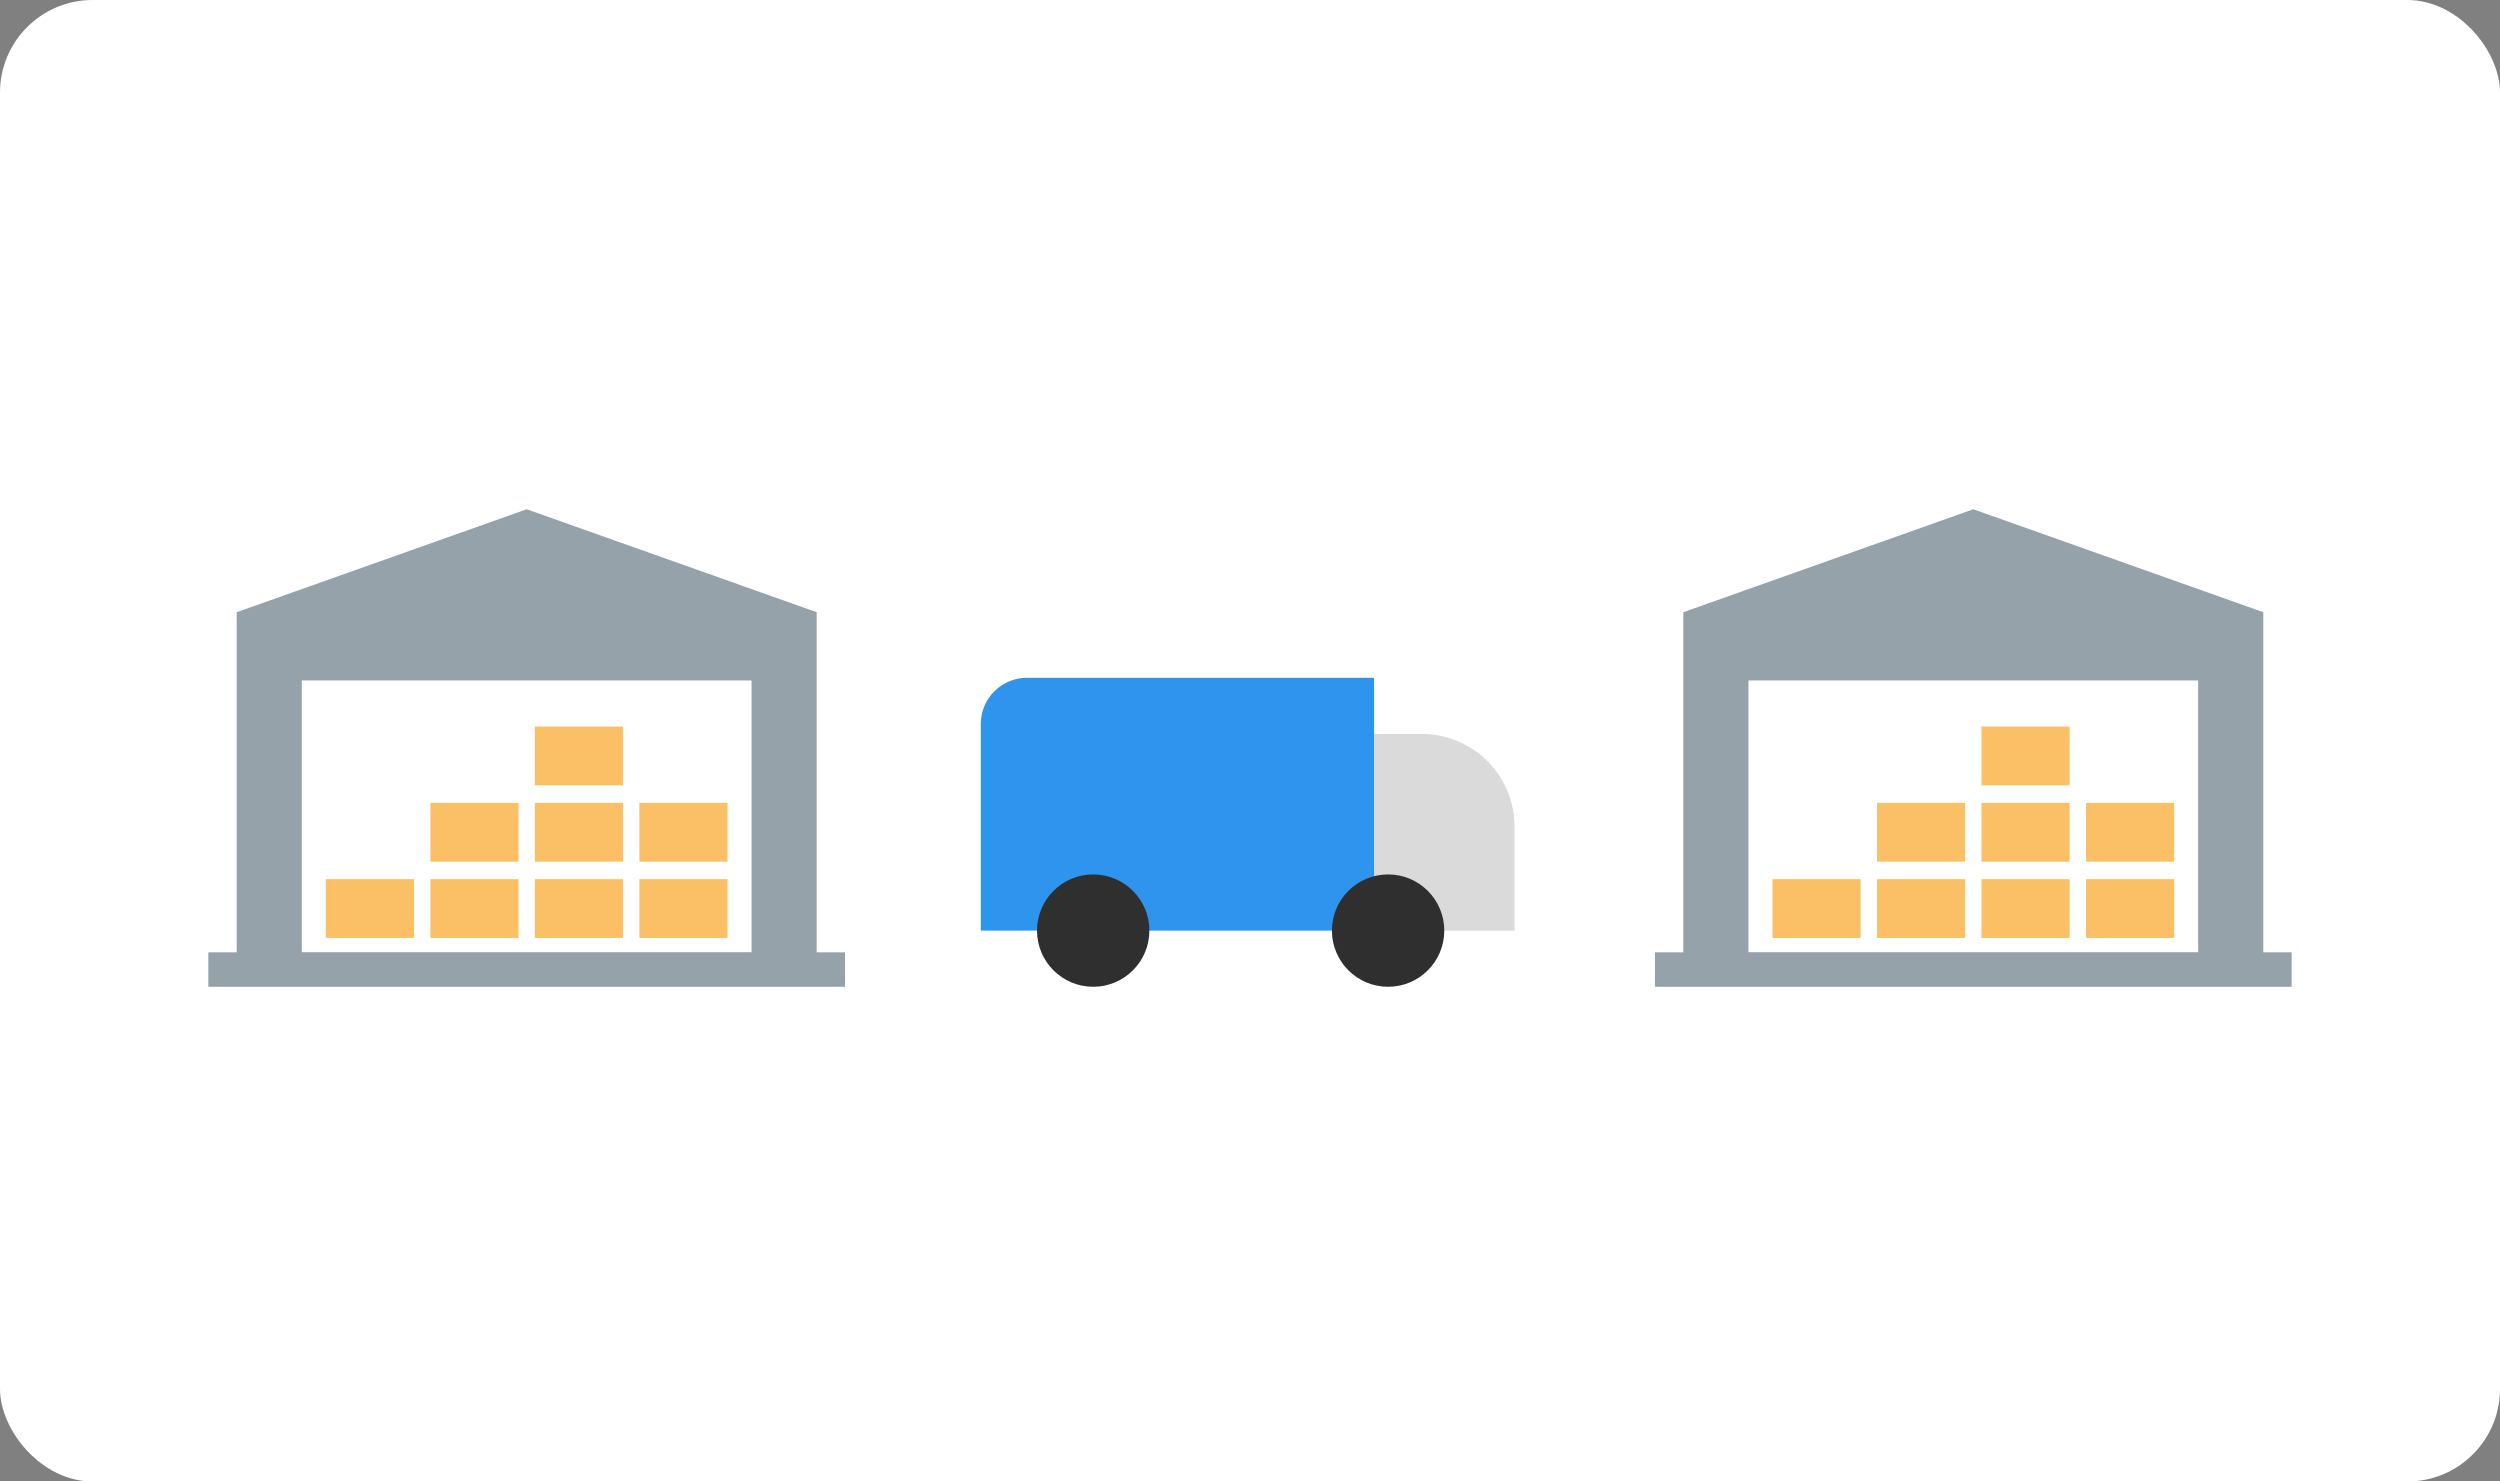
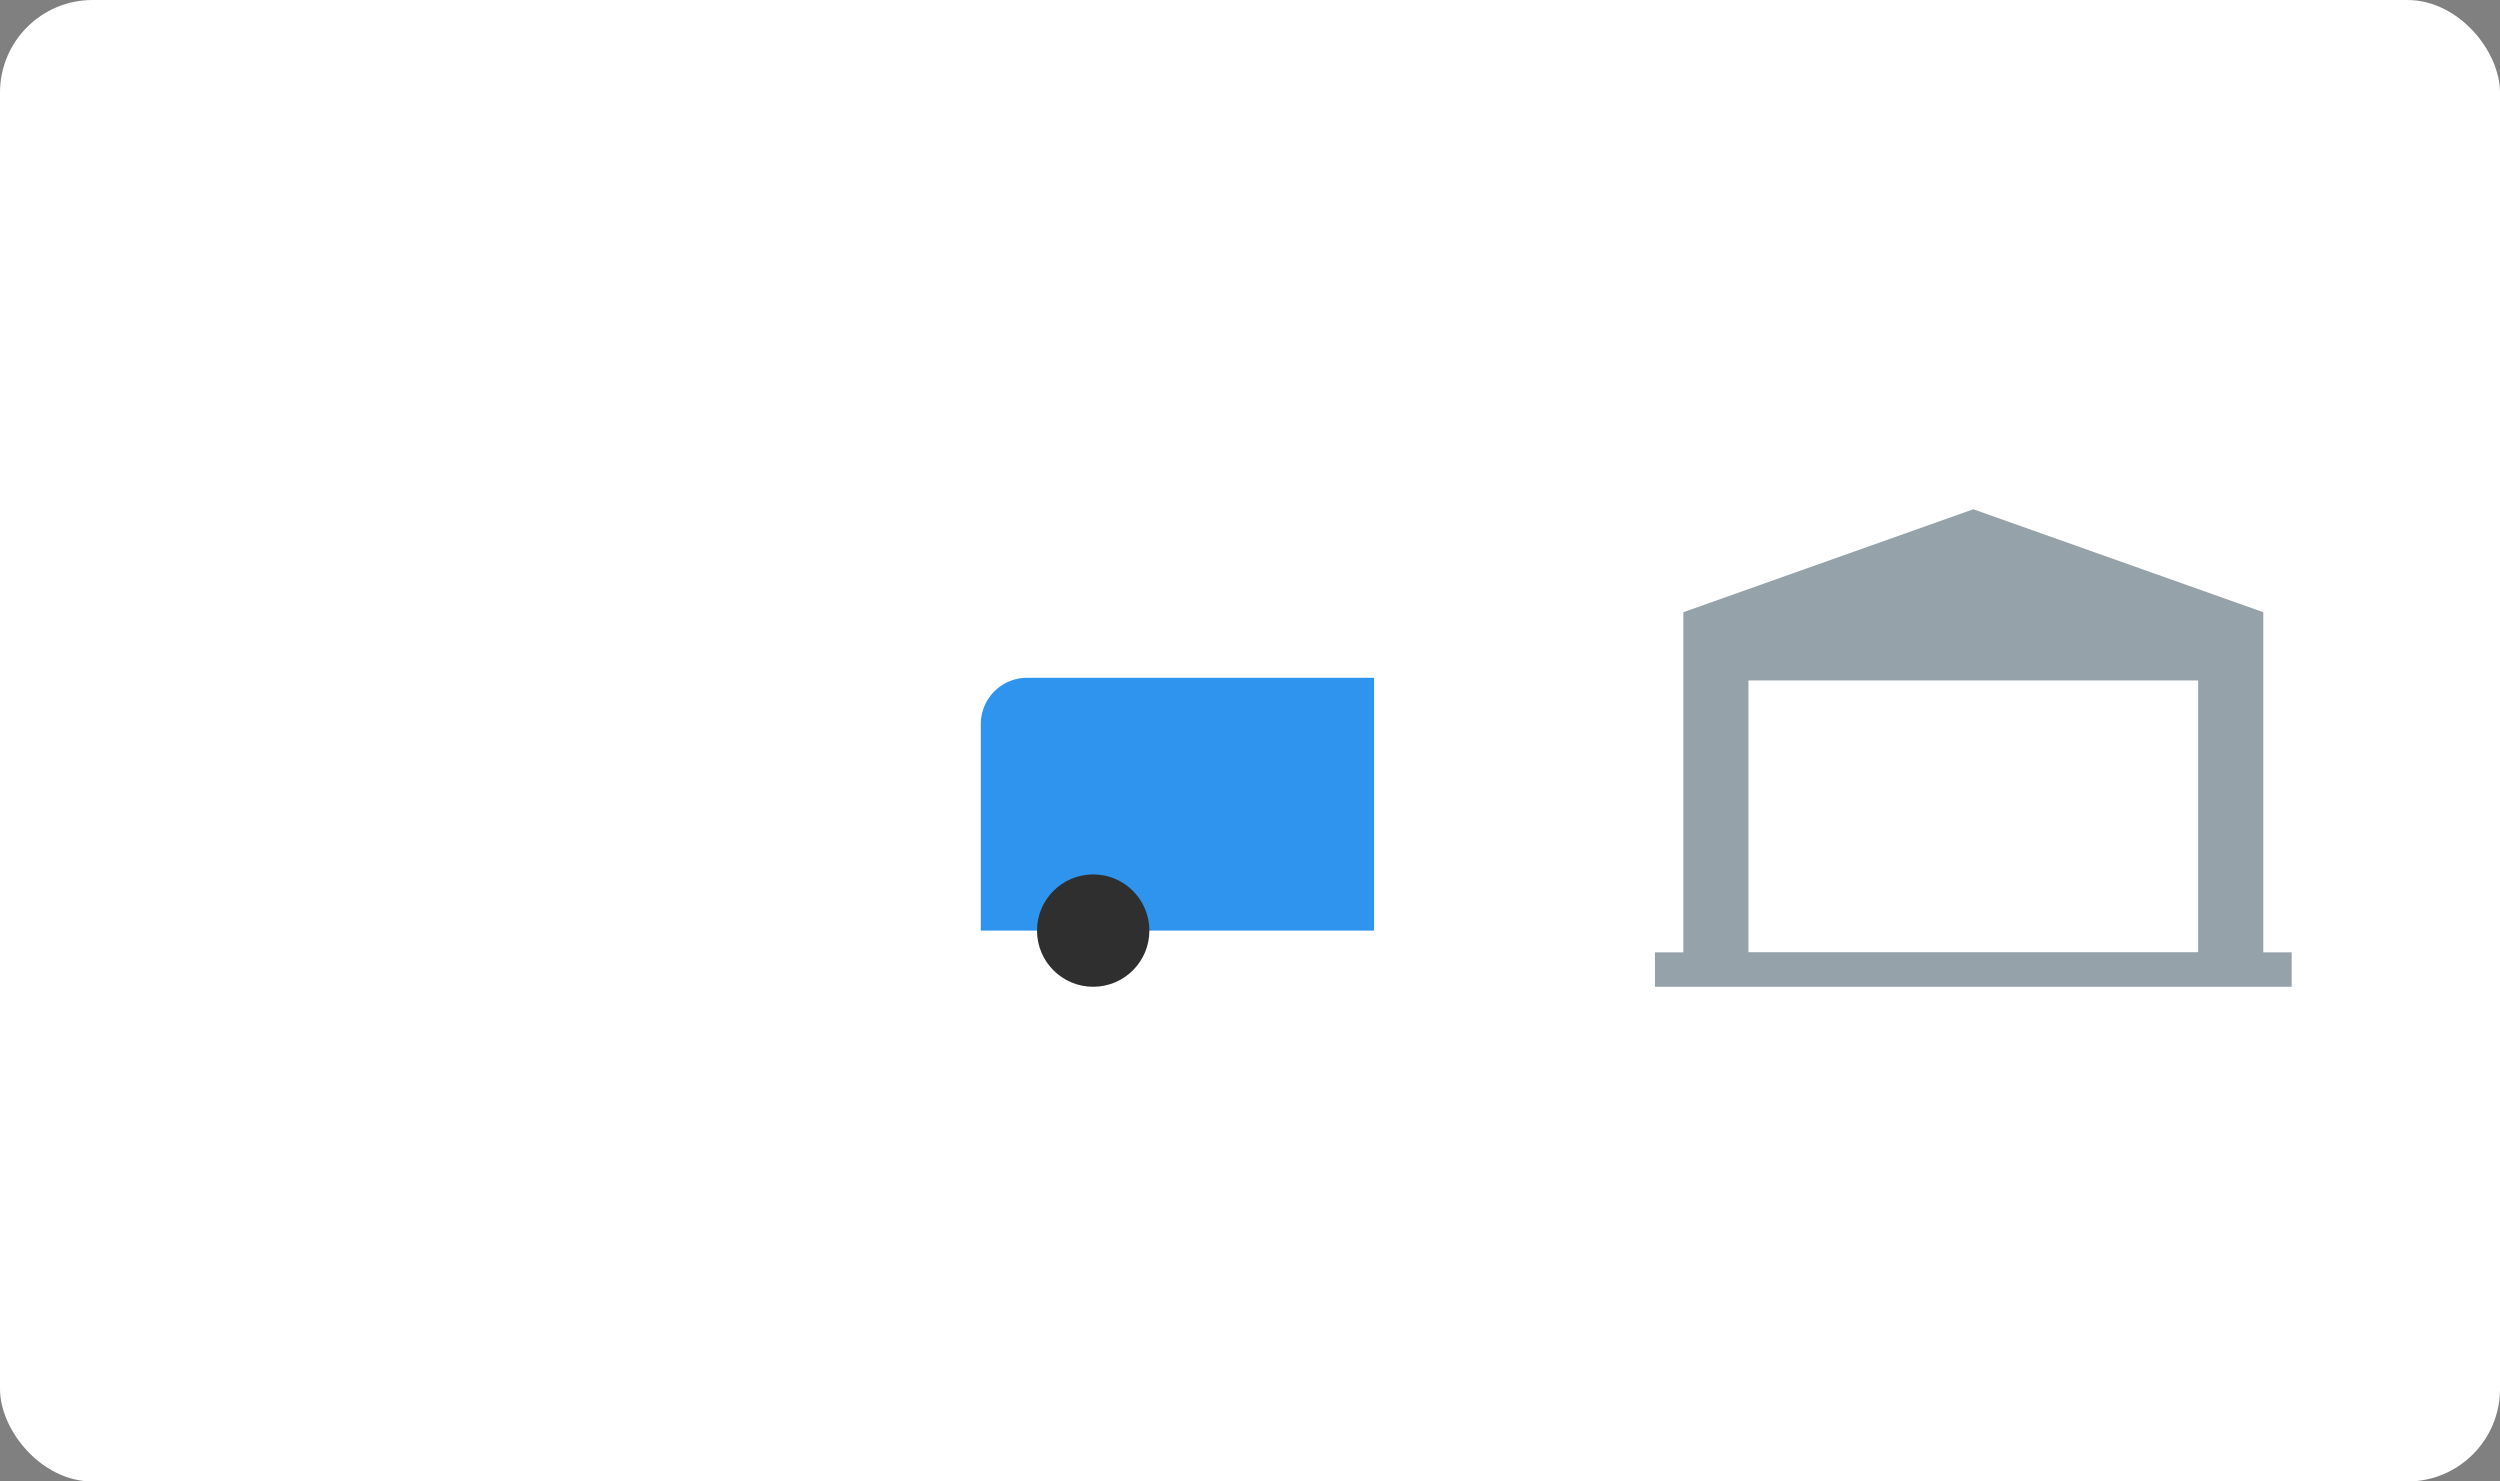
<svg xmlns="http://www.w3.org/2000/svg" width="108" height="64" fill="none">
  <rect width="100%" height="100%" fill="#808080" stroke="none" />
  <rect width="108" height="64" rx="4" fill="#fff" />
  <g clip-path="url(#clip0)">
    <path d="M97.774 41.139V26.447L85.247 22 72.72 26.447V41.14h-1.226v1.49H99v-1.49h-1.226zm-22.24-11.744H94.96v11.74H75.533v-11.74z" fill="#96A2A9" />
-     <path d="M80.378 37.98H76.57v2.538h3.808V37.98zM84.895 37.98h-3.807v2.538h3.807V37.98zM89.407 37.98H85.6v2.538h3.807V37.98zM93.923 37.98h-3.808v2.538h3.808V37.98zM84.895 34.684h-3.807v2.539h3.807v-2.539zM89.407 34.684H85.6v2.539h3.807v-2.539zM93.923 34.684h-3.808v2.539h3.808v-2.539zM89.407 31.388H85.6v2.539h3.807v-2.539z" fill="#FBBF65" />
  </g>
  <g clip-path="url(#clip1)">
    <path d="M35.28 41.139V26.447L22.753 22l-12.527 4.447V41.14H9v1.49h27.506v-1.49H35.28zM13.039 29.395h19.428v11.74H13.039v-11.74z" fill="#96A2A9" />
-     <path d="M17.884 37.98h-3.808v2.538h3.808V37.98zM22.401 37.98h-3.807v2.538H22.4V37.98zM26.913 37.98h-3.808v2.538h3.808V37.98zM31.428 37.98h-3.807v2.538h3.808V37.98zM22.401 34.684h-3.807v2.539H22.4v-2.539zM26.913 34.684h-3.808v2.539h3.808v-2.539zM31.428 34.684h-3.807v2.539h3.808v-2.539zM26.913 31.388h-3.808v2.539h3.808v-2.539z" fill="#FBBF65" />
  </g>
-   <path d="M59.36 31.707h2.067a4 4 0 014 4v4.495h-6.068v-8.494z" fill="#DADADA" />
  <path d="M42.371 31.28a2 2 0 012-2H59.36v10.922H42.37v-8.921z" fill="#2E94ED" />
-   <circle cx="59.966" cy="40.202" r="2.427" fill="#2F2F2F" />
  <circle cx="47.226" cy="40.202" r="2.427" fill="#2F2F2F" />
  <defs>
    <clipPath id="clip0">
      <path fill="#fff" transform="translate(71.494 22)" d="M0 0h27.506v20.629H0z" />
    </clipPath>
    <clipPath id="clip1">
-       <path fill="#fff" transform="translate(9 22)" d="M0 0h27.506v20.629H0z" />
-     </clipPath>
+       </clipPath>
  </defs>
</svg>